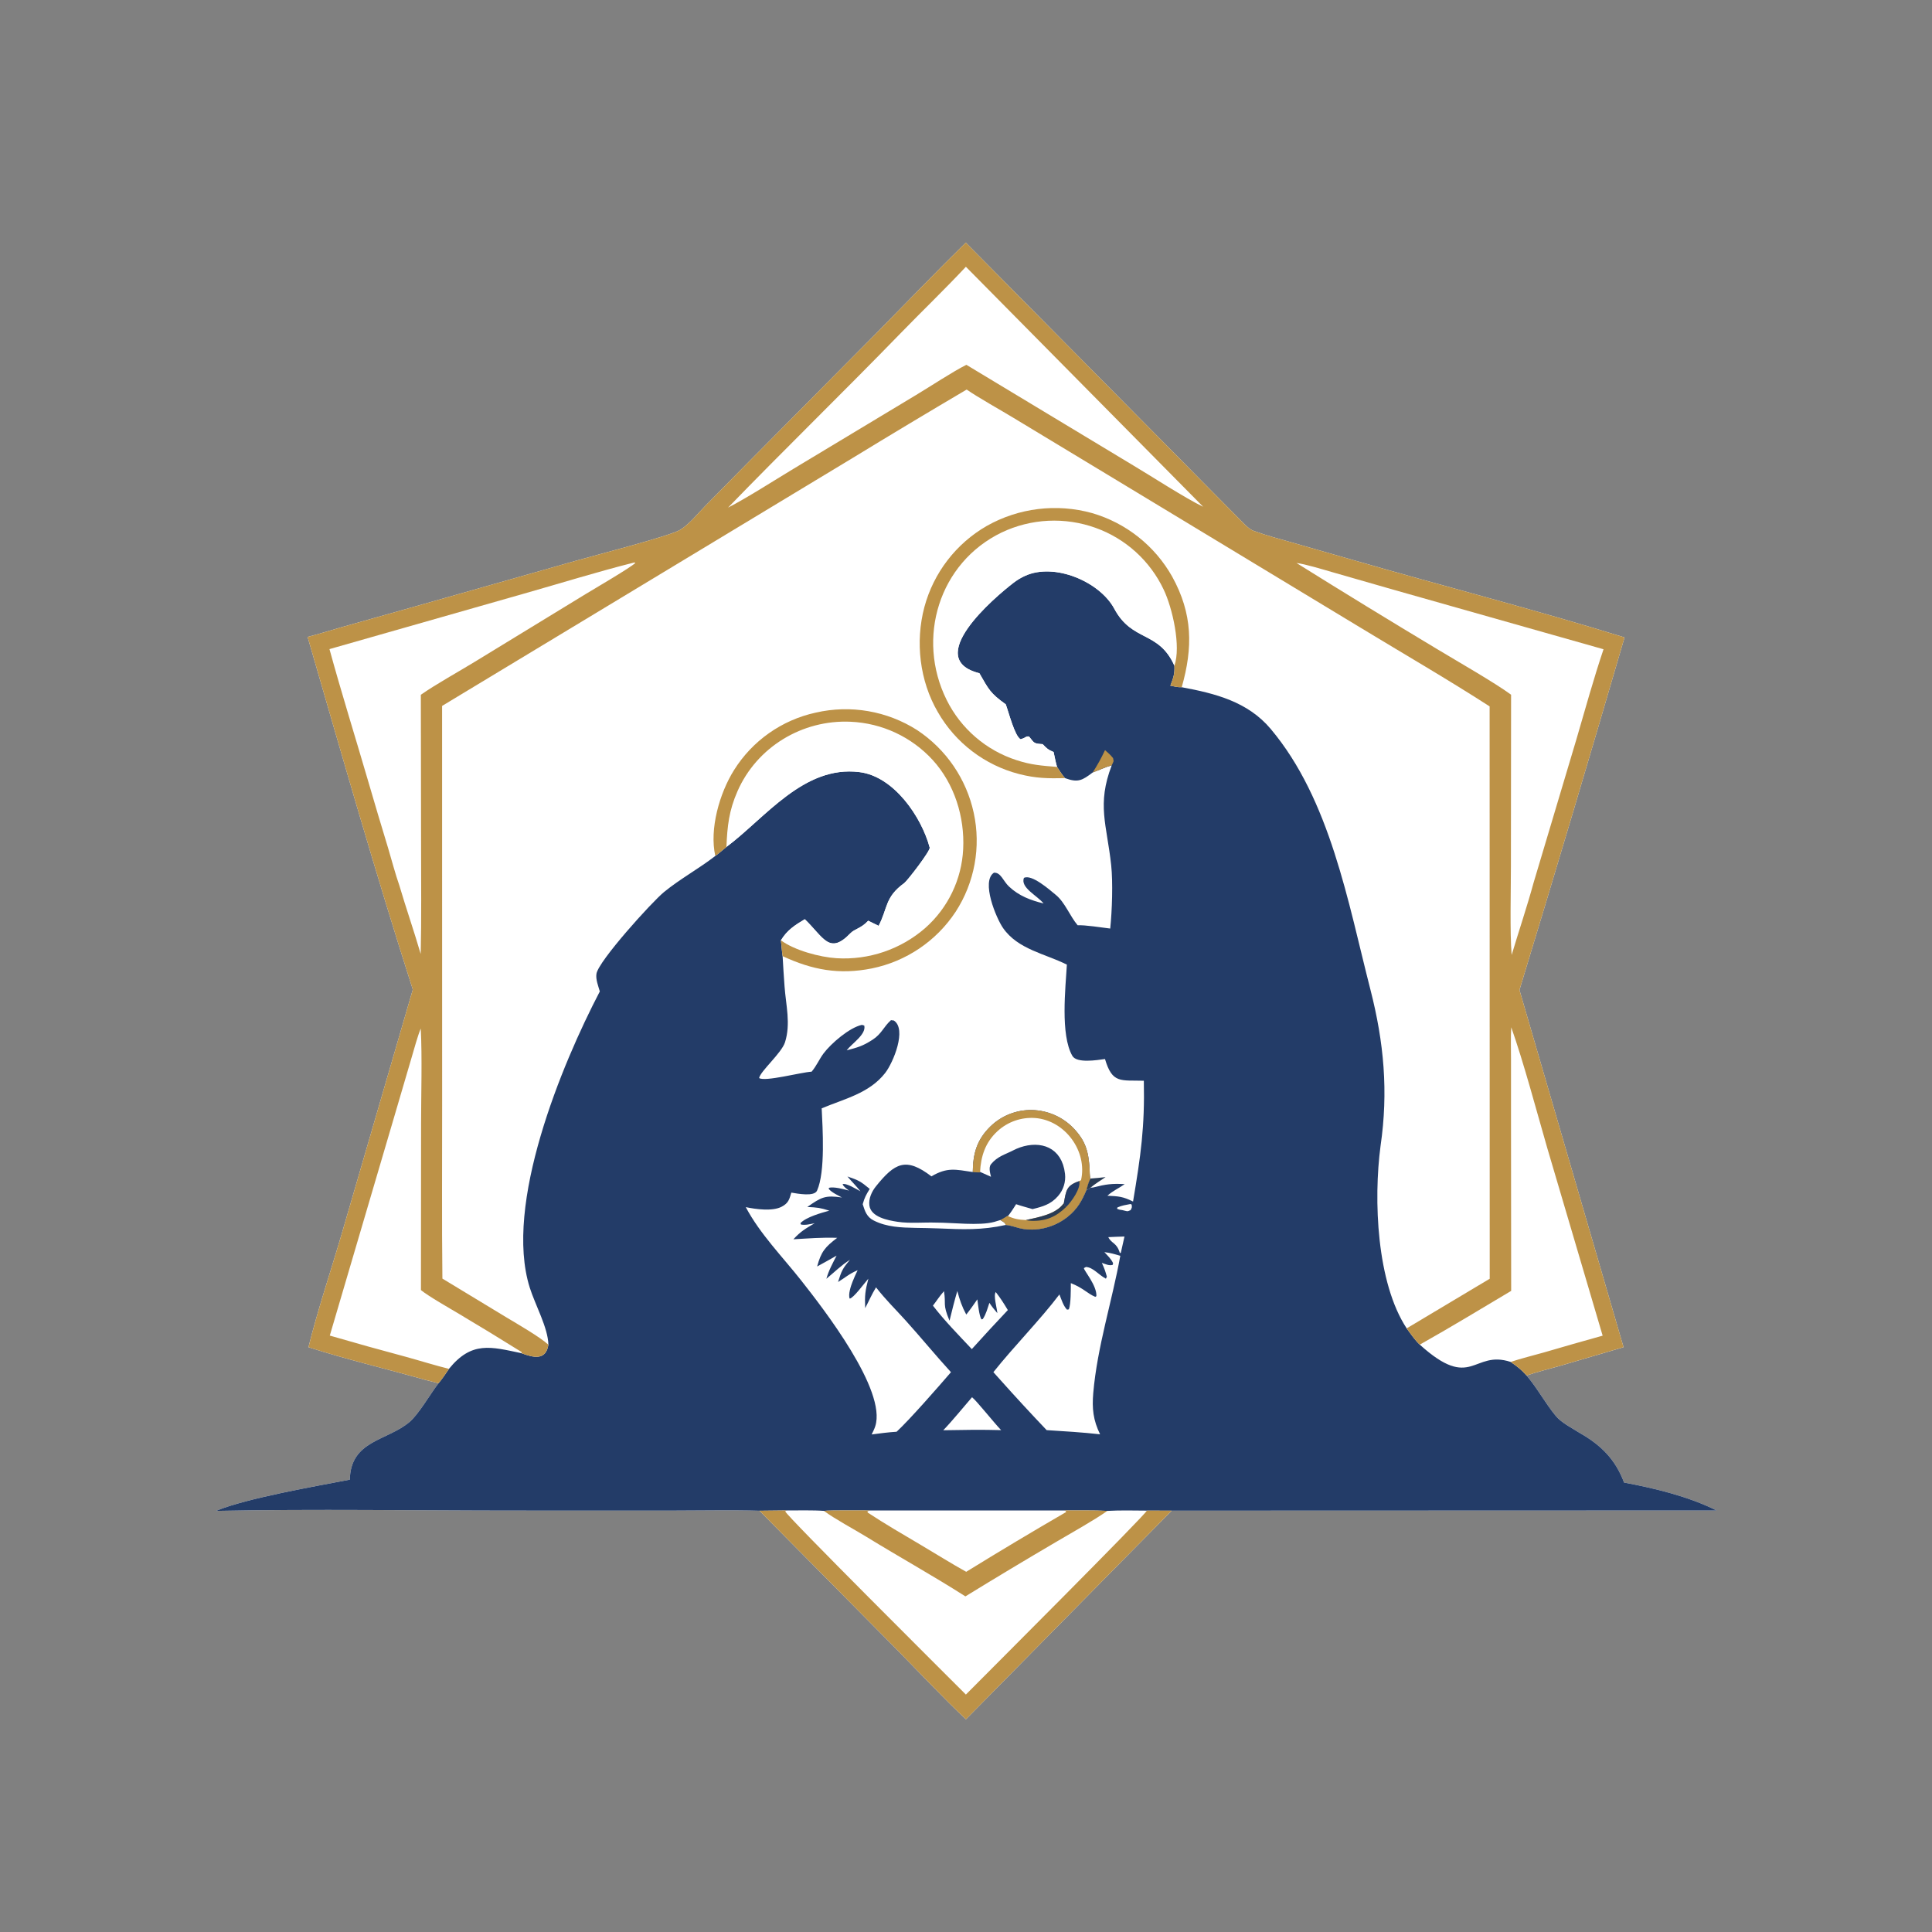
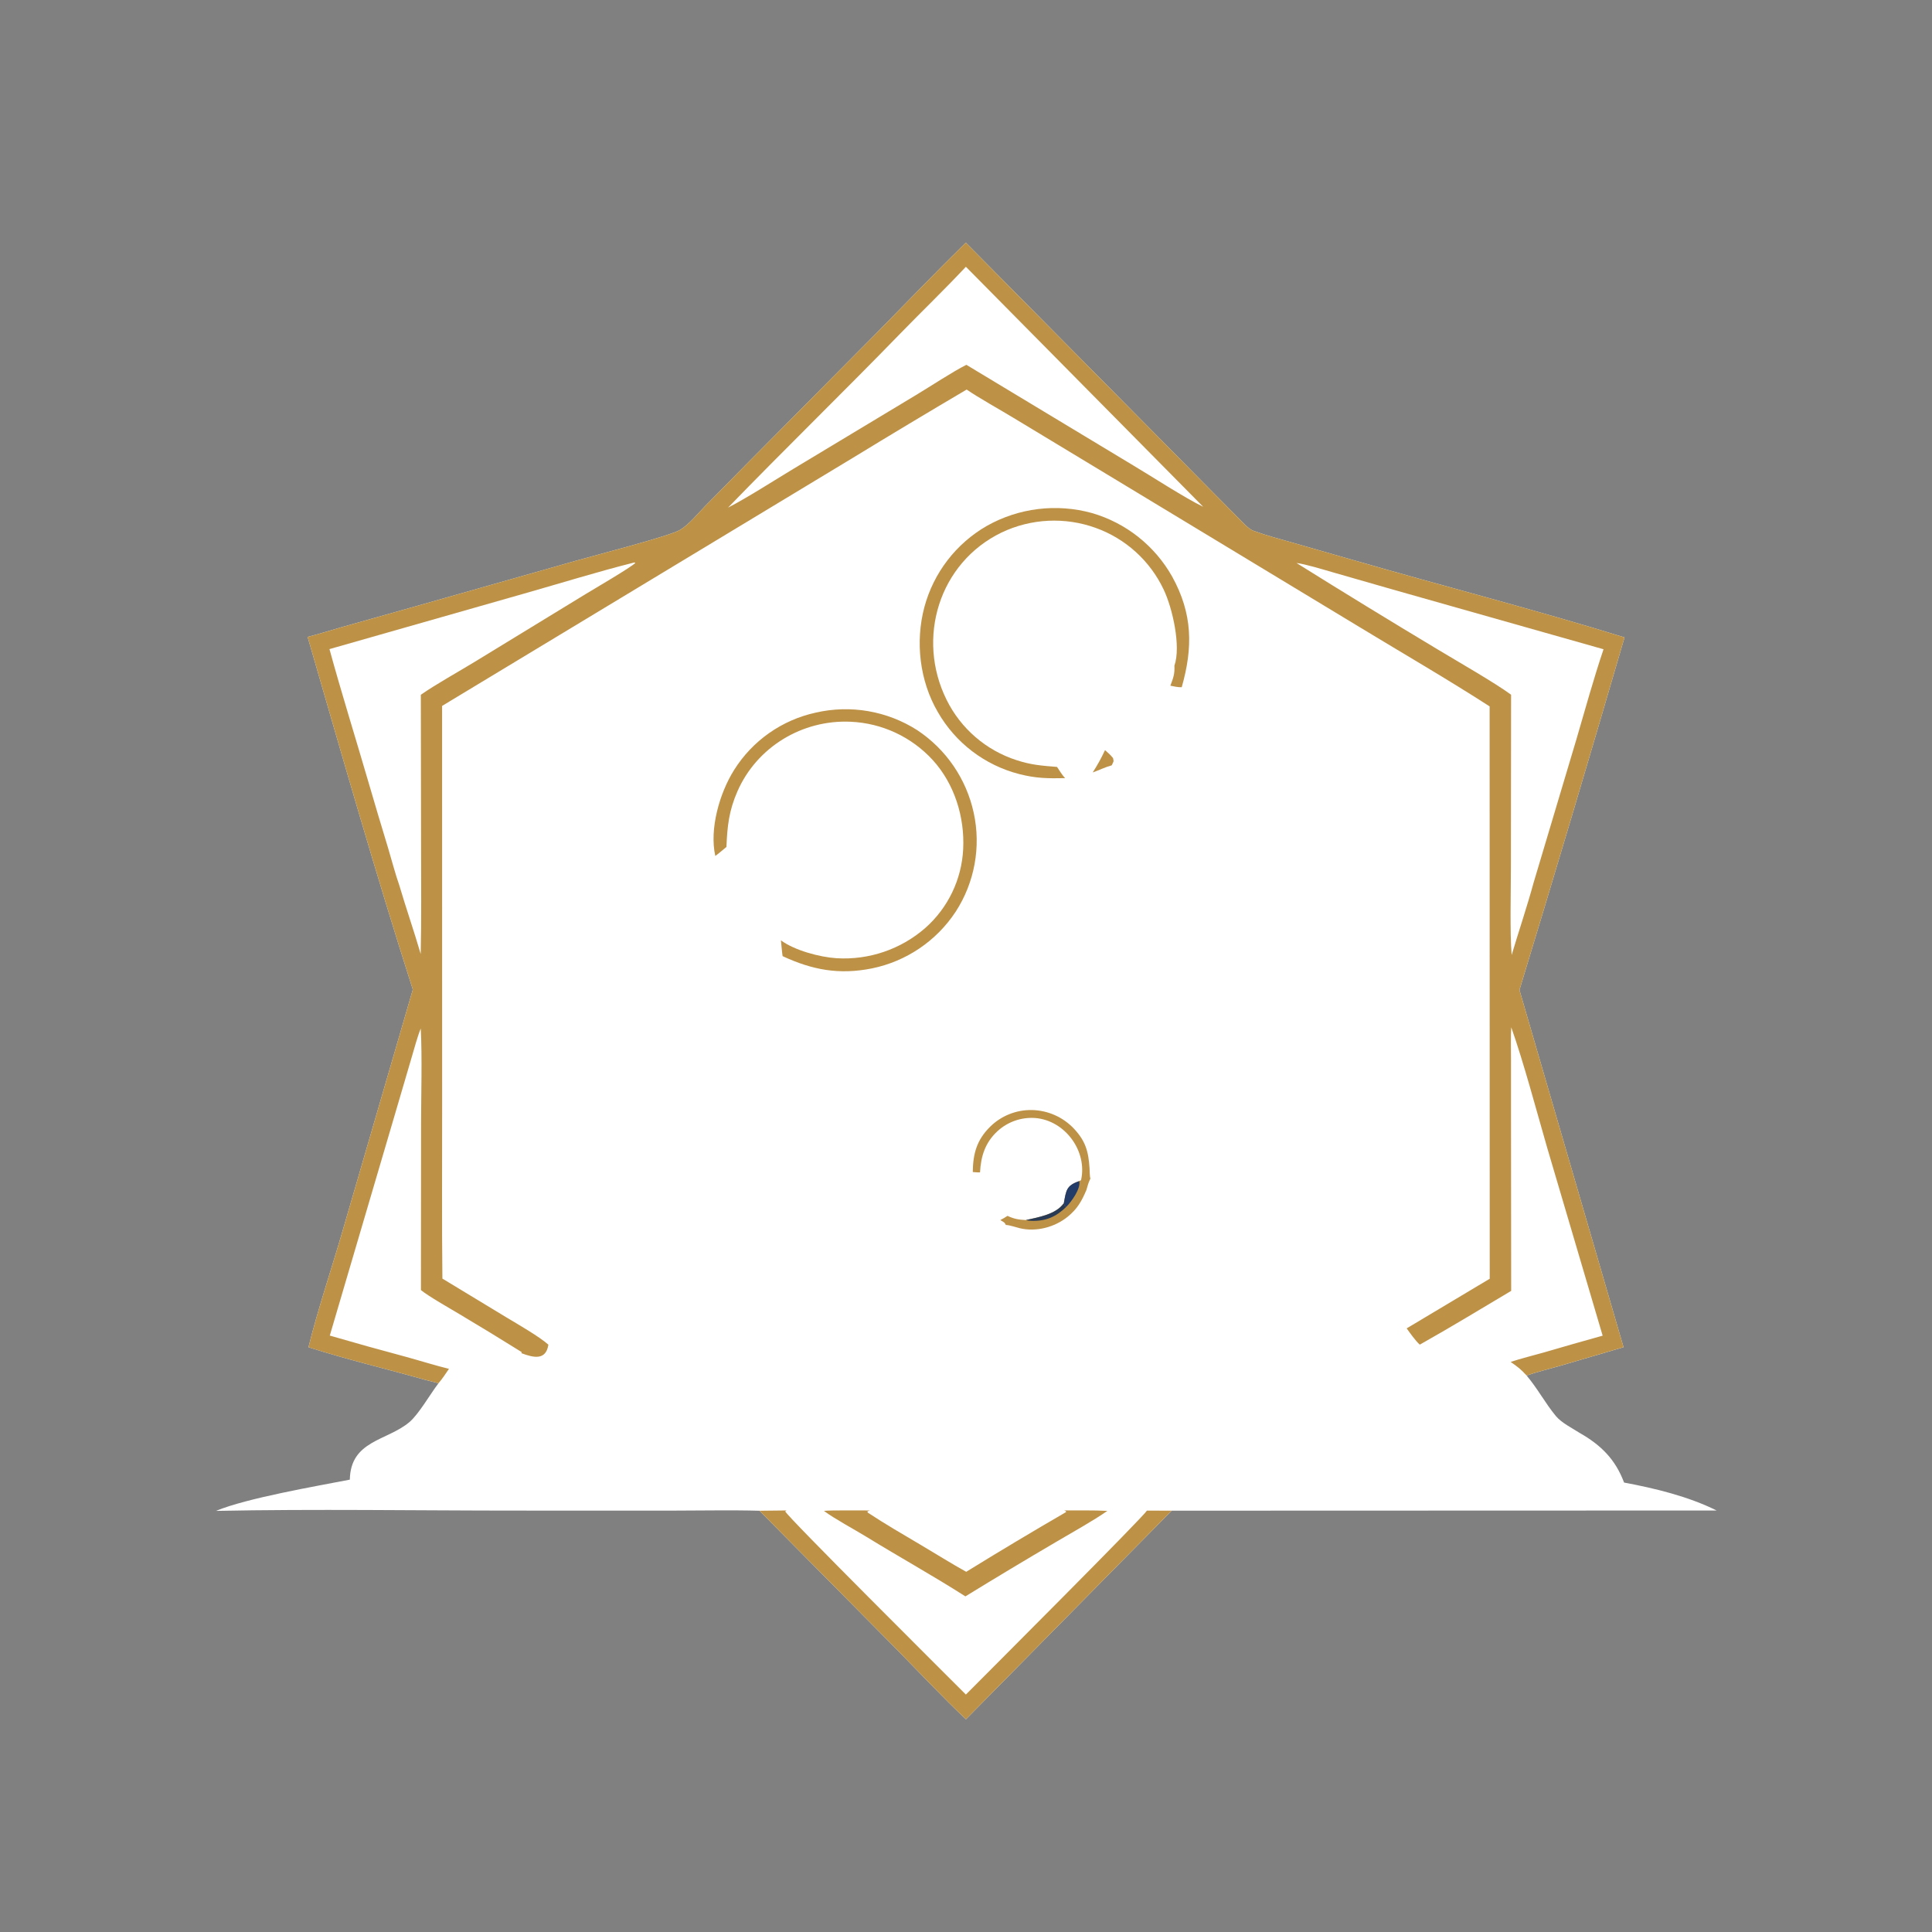
<svg xmlns="http://www.w3.org/2000/svg" version="1.1" style="display: block;" viewBox="0 0 2048 2048" width="1024" height="1024" preserveAspectRatio="none">
  <rect x="0" y="0" width="2048" height="2048" fill="#808080" stroke="none" />
  <path transform="translate(0,0)" fill="rgb(255,255,255)" d="M 1023.78 257.205 L 1226.89 462.347 C 1257.74 493.499 1288.65 524.911 1319.54 556.027 C 1322.23 558.502 1325.22 561.341 1328.68 562.623 C 1342.02 567.575 1355.95 571.181 1369.64 575.104 L 1433.9 593.531 C 1528.52 620.95 1628.7 646.657 1722.07 675.687 C 1685.71 800.495 1648.58 925.079 1610.69 1049.43 L 1721.03 1428.08 L 1654.27 1447.68 C 1642.87 1450.99 1629.07 1454.29 1618.23 1458.08 C 1630.2 1472.31 1637.77 1487.09 1649.28 1501.06 C 1655.19 1508.23 1666.93 1514.09 1674.53 1518.97 C 1697.1 1531.84 1712.34 1546.91 1721.59 1571.57 C 1754.39 1577.69 1789.69 1586.27 1819.72 1601.19 L 1242.02 1601.38 L 1023.94 1822.52 C 1000.44 1800.52 972.414 1770.64 949.474 1747.38 L 805.08 1601.45 C 776.47 1600.62 744.328 1601.29 715.541 1601.3 L 546.789 1601.29 C 442.457 1601.29 332.916 1599.49 228.974 1601.61 C 261.229 1588.12 335.041 1575.44 370.822 1568.49 C 371.671 1526.86 409.98 1527.53 433.794 1507.66 C 443.827 1499.29 455.888 1477.98 464.8 1466.35 C 460.112 1464.88 454.927 1463.89 450.145 1462.53 C 409.364 1450.96 367.322 1441.09 327.003 1428.11 C 336.102 1390.82 351.549 1344.57 362.6 1306.7 L 437.591 1048.96 C 398.529 927.121 361.755 798.106 326.068 675.124 C 337.135 672.443 350.117 668.201 361.363 665.051 L 440.325 642.778 L 610.766 594.336 C 629.305 589.02 710.88 568.018 721.172 561.575 C 730.982 555.435 739.644 544.364 747.829 536.055 L 793.643 489.601 L 930.13 352.023 C 960.785 320.925 992.748 287.629 1023.78 257.205 z" />
-   <path transform="translate(0,0)" fill="rgb(35,60,104)" d="M 1038.18 713.632 C 977.86 698.509 1053.45 633.813 1074.78 617.483 C 1078.44 614.712 1082.38 612.354 1086.55 610.45 C 1117.95 596.081 1165.89 616.714 1181.2 645.267 C 1200.29 680.884 1228.16 668.195 1244.92 705.658 C 1245.35 714.72 1243.71 718.597 1240.64 726.875 C 1244.64 727.637 1248.65 728.66 1252.68 728.486 C 1288.06 735.094 1322.56 743.666 1347 772.703 C 1410.14 847.731 1428.93 956.397 1452.68 1048.95 C 1467.08 1105.07 1471.81 1157.23 1463.45 1214.64 C 1455.85 1271.9 1459.27 1359.73 1491.13 1408.13 C 1494.9 1413.31 1500.33 1421.18 1505.03 1425.38 C 1560.42 1475.46 1561.24 1430.52 1601.35 1443.7 C 1608.64 1448.76 1612.22 1451.42 1618.23 1458.08 C 1630.2 1472.31 1637.77 1487.09 1649.28 1501.06 C 1655.19 1508.23 1666.93 1514.09 1674.53 1518.97 C 1697.1 1531.84 1712.34 1546.91 1721.59 1571.57 C 1754.39 1577.69 1789.69 1586.27 1819.72 1601.19 L 1242.02 1601.38 L 1023.94 1822.52 C 1000.44 1800.52 972.414 1770.64 949.474 1747.38 L 805.08 1601.45 C 776.47 1600.62 744.328 1601.29 715.541 1601.3 L 546.789 1601.29 C 442.457 1601.29 332.916 1599.49 228.974 1601.61 C 261.229 1588.12 335.041 1575.44 370.822 1568.49 C 371.671 1526.86 409.98 1527.53 433.794 1507.66 C 443.827 1499.29 455.888 1477.98 464.8 1466.35 C 468.968 1461.5 472.318 1456.31 475.927 1451.03 C 500.019 1421.4 520.206 1427.58 552.746 1434.44 C 565.452 1439.18 578.681 1442.49 581.318 1425.42 C 580.924 1407.46 567.236 1383.03 561.537 1364.87 C 533.889 1276.79 595.347 1128.45 635.83 1050.97 C 634.202 1045.21 631.331 1038.26 632.261 1032.23 C 634.327 1018.82 690.949 956.177 703.93 945.557 C 720.921 931.658 740.752 920.894 758.245 907.353 C 761.12 905.37 767.133 900.196 770.067 897.803 C 811.415 866.844 851.961 811.153 910.903 818.443 C 947.654 822.821 976.955 866.212 985.53 898.5 C 986.406 901.798 961.795 933.75 958.543 936.108 C 937.921 951.065 941.269 962.278 931.401 981.432 L 920.33 976.009 C 912.76 984.257 906.011 984.579 901.465 989.303 C 879.13 1012.51 873.224 993.857 853.122 974.409 C 842.447 980.814 834.439 985.9 827.809 996.779 C 828.173 999.946 829.116 1011.33 829.607 1013.56 C 830.173 1024.25 830.854 1034.56 831.646 1045.51 C 833.105 1065.65 838.376 1085.16 832.132 1104.88 C 828.525 1116.27 805.813 1135.72 804.713 1142.78 C 810.92 1146.94 848.932 1136.68 860.363 1136.02 C 865.644 1129.74 868.501 1122.73 872.836 1116.9 C 880.893 1106.06 900.575 1089.18 913.681 1086.41 L 916.148 1087.11 C 918.485 1096.5 903.045 1106.04 897.518 1113.39 C 909.138 1110.32 914.47 1108.98 925.145 1102.03 C 934.725 1095.8 936.731 1088.24 944.491 1081.42 C 945.503 1081.55 946.514 1081.67 947.526 1081.8 C 961.465 1090.91 947.022 1126.22 938.315 1137.4 C 921.518 1158.99 895.033 1164.77 871.022 1174.89 C 871.996 1195.64 875.084 1242.1 866.104 1262.12 C 863.135 1268.74 845.511 1265.32 838.84 1264.22 C 836.709 1271.42 835.841 1275.33 828.65 1279.14 C 818.92 1284.3 801.078 1281.83 790.543 1279.61 C 805.651 1308.08 829.419 1332.15 849.31 1357.37 C 872.953 1387.36 940.144 1473.77 927.808 1511.89 C 926.838 1514.89 925.386 1517.76 924.001 1520.58 C 933.04 1519.39 941.312 1518.28 950.439 1517.71 C 964.245 1504.96 994.656 1470.15 1008.07 1454.58 C 991.776 1436.76 976.321 1417.85 960.145 1399.91 C 948.921 1387.47 939.083 1378.05 928.618 1364.63 C 923.764 1372.66 921.319 1378.7 917.115 1386.7 C 916.583 1372.86 917.086 1368.86 920.493 1355.47 C 916.114 1360.36 904.933 1375.9 900.72 1376.6 C 898.883 1372.37 901.976 1363.11 903.648 1358.87 C 905.323 1354.66 907.152 1350.52 909.133 1346.46 C 899.748 1350.56 896.605 1353.92 888.353 1358.98 C 892.164 1347.09 892.9 1345.03 901.011 1335.42 C 891.369 1341.53 884.669 1348.44 875.999 1355.54 C 878.458 1346.7 882.663 1339.18 886.81 1331.02 C 880.003 1334.85 873.064 1338.86 866.189 1342.53 C 870.426 1326.92 874.469 1321.99 887.488 1312.15 C 871 1311.58 857.455 1312.78 841.033 1313.69 C 848.816 1305.24 853.609 1302.58 863.589 1296.68 C 858.499 1297.64 854.056 1298.94 849.035 1298.05 L 848.463 1296.65 C 854.353 1290.14 870.974 1285.61 879.114 1283.34 C 869.222 1280.26 866.613 1279.97 855.768 1279.45 C 870.742 1268.89 874.858 1266.83 892.513 1269.39 C 887.8 1266.84 882.177 1264.33 878.647 1260.51 L 878.597 1259.21 C 883.594 1257.59 894.878 1260.65 899.988 1262.1 C 897.231 1259.94 894.621 1258.41 893.162 1255.32 C 896.792 1253.65 908.216 1260.78 912.115 1262.86 C 907.119 1256.51 902.823 1252.57 898.309 1247.1 C 910.187 1251.14 912.251 1252.28 921.932 1260.29 C 918.173 1266.48 916.498 1269.25 914.501 1276.52 C 916.888 1283.99 918.761 1290.11 926.339 1293.87 C 940.091 1300.79 955.231 1301.3 970.288 1301.6 C 978.304 1301.76 986.629 1301.81 994.627 1302.16 C 1020.47 1303.27 1040.64 1304.15 1066.18 1298.5 C 1070.3 1298.63 1076.65 1300.9 1080.83 1301.91 C 1098.31 1306.16 1117.94 1301 1131.81 1289.78 C 1142.06 1281.5 1146.64 1273.15 1151.63 1261.48 C 1154.11 1260.57 1154.38 1260.74 1156.13 1258.85 C 1158.01 1258.91 1157.74 1259.05 1159.31 1258.65 C 1172.3 1255.33 1178.89 1254.44 1192.22 1255.23 C 1185.7 1259.85 1180.14 1261.94 1173.87 1267.52 C 1185.8 1268.12 1190.17 1268.28 1201.08 1273.69 C 1209.27 1224.8 1213.57 1195.07 1212.51 1145.63 C 1187.81 1144.94 1179.12 1148.88 1171.34 1122.61 C 1162.57 1123.83 1141.35 1127.29 1136.74 1119.26 C 1123.88 1096.88 1129.51 1047.23 1130.93 1022.55 C 1107.81 1010.93 1079.06 1006.42 1063.31 983.782 C 1055.96 973.223 1039.77 934.347 1053.58 925.12 C 1060.94 924.586 1063.37 933.933 1069.54 939.731 C 1080.26 949.817 1092.54 954.327 1106.25 957.708 C 1099.33 949.171 1081.51 941.03 1085.38 930.62 C 1093.66 926.293 1112.86 943.445 1119.22 948.634 C 1128.92 956.554 1134.06 970.998 1142.36 980.825 C 1149.86 980.359 1168.22 983.26 1176.88 984.299 C 1178.87 965.642 1179.84 935.076 1177.89 917.047 C 1173.27 874.178 1162.5 852.947 1178.48 811.282 C 1171.81 813.07 1164.98 816.469 1158.34 818.826 C 1147.19 827.277 1142.78 829.912 1129.03 824.867 C 1125.95 821.571 1123.06 816.801 1120.52 812.97 C 1119.18 808.676 1117.87 801.747 1116.86 797.181 C 1110.79 794.615 1109.7 793.409 1105.26 788.83 C 1104.44 788.778 1103.62 788.718 1102.8 788.649 C 1095.24 788.015 1095.95 786.823 1090.91 780.841 C 1087.86 779.91 1087.13 782.256 1081.86 783.624 C 1075.7 780.463 1069.27 755.019 1066.14 746.622 C 1049.53 734.702 1048.15 730.927 1038.18 713.632 z M 1198.38 1276.3 L 1199.63 1276.95 C 1199.99 1280.15 1199.98 1279.92 1198.48 1282.79 C 1194.31 1284.67 1195.31 1283.96 1189.76 1282.78 C 1186.97 1282.37 1186.69 1282.44 1184.13 1281.35 L 1184.48 1279.96 C 1189.42 1277.78 1193.12 1277.32 1198.38 1276.3 z M 1174.82 1311.43 C 1180.24 1311.06 1186.5 1310.98 1192 1310.78 L 1188.2 1327.67 L 1187.93 1328.14 L 1187.1 1328.24 C 1183.67 1316.91 1178.58 1318.75 1174.82 1311.43 z M 1030.4 1481.1 C 1035.6 1485.27 1053.82 1508.37 1061.25 1516 C 1051.44 1515.73 1041.63 1515.63 1031.81 1515.67 L 999.907 1516.11 C 1009.28 1506.42 1021.43 1491.47 1030.4 1481.1 z M 1000.64 1368.72 C 1003.07 1382.91 998.847 1381.86 1006.54 1399.99 C 1009.17 1389.24 1011.67 1379.14 1014.79 1368.5 C 1017.31 1377.94 1019.66 1384.96 1024.28 1393.5 C 1028.64 1388.03 1032.05 1383.13 1036.02 1377.37 C 1036.79 1382.82 1037.85 1394.25 1040.33 1398.6 L 1041.79 1398.27 C 1045.21 1393.22 1046.83 1386.94 1048.79 1381.07 C 1051.76 1385.54 1053.83 1387.99 1057.25 1391.99 C 1056.73 1386.26 1052.87 1373.42 1055.53 1369.62 C 1060.88 1376.49 1063.81 1381.23 1068.35 1388.74 C 1055.46 1402.37 1042.73 1416.16 1030.17 1430.1 C 1015.96 1414.99 1001.63 1400.45 988.94 1384.03 C 993.37 1378.33 995.475 1374.58 1000.64 1368.72 z M 1170.67 1327.31 C 1177.38 1328.15 1181.08 1329.31 1187.56 1331.2 C 1178.9 1379.29 1163.11 1427.61 1158.9 1476.66 C 1157.48 1493.17 1158.81 1505.41 1166.13 1520.42 C 1147.22 1518.31 1128.47 1517.19 1109.5 1515.99 C 1092.8 1498.46 1076.38 1480.65 1060.25 1462.59 L 1053.03 1454.55 C 1074.43 1427.62 1103.11 1398.57 1123.02 1372.17 C 1125.27 1377.77 1127.1 1384.1 1131.07 1388.29 L 1133.03 1387.97 C 1135.26 1382.3 1135.08 1366.54 1135.12 1360.17 C 1148.26 1365.27 1152.81 1371.34 1161.06 1374.71 L 1162.22 1373.96 C 1162.83 1362.72 1149.12 1347.09 1148.96 1344.26 L 1151.14 1343.04 C 1158.91 1343.5 1164.32 1351.25 1172.29 1355.45 L 1173.33 1353.32 C 1171.53 1347.02 1170.79 1344.77 1168 1338.7 C 1171.87 1340 1175.97 1342.05 1179.58 1340.75 L 1179.89 1338.97 C 1177.79 1334.38 1174.16 1331.07 1170.67 1327.31 z M 873.409 1601.61 C 878.92 1600.77 915.059 1601.18 922.227 1601.14 L 1127.82 1601.13 C 1142.12 1601.2 1159.82 1600.8 1173.84 1601.61 C 1187.26 1600.84 1202.14 1601.22 1215.71 1601.31 L 1242.02 1601.38 L 1023.94 1822.52 C 1000.44 1800.52 972.414 1770.64 949.474 1747.38 L 805.08 1601.45 C 814.625 1601.42 824.17 1601.31 833.713 1601.13 C 844.628 1601.15 862.865 1600.71 873.409 1601.61 z" fill-rule="evenodd" />
  <path transform="translate(0,0)" fill="rgb(189,146,71)" d="M 805.08 1601.45 C 814.625 1601.42 824.17 1601.31 833.713 1601.13 L 832.379 1602.11 C 833.778 1607.03 1003.94 1776.32 1023.87 1796.3 C 1044 1775.98 1214.44 1605.66 1215.71 1601.31 L 1242.02 1601.38 L 1023.94 1822.52 C 1000.44 1800.52 972.414 1770.64 949.474 1747.38 L 805.08 1601.45 z" />
  <path transform="translate(0,0)" fill="rgb(189,146,71)" d="M 873.409 1601.61 C 878.92 1600.77 915.059 1601.18 922.227 1601.14 L 919.552 1602.07 L 919.811 1603.38 C 937.895 1615.31 957.433 1626.68 976.156 1637.72 C 991.811 1646.94 1008.43 1657.44 1024.23 1666.18 C 1059.26 1644.57 1094.59 1623.44 1130.19 1602.79 C 1129.36 1601.21 1130.02 1601.92 1127.82 1601.13 C 1142.12 1601.2 1159.82 1600.8 1173.84 1601.61 C 1159.3 1611.86 1135.34 1625.13 1119.55 1634.49 C 1087.29 1653.41 1055.23 1672.66 1023.37 1692.23 C 989.242 1670.42 953.168 1650.46 918.655 1629.22 C 906.038 1621.46 884.488 1609.93 873.409 1601.61 z" />
  <path transform="translate(0,0)" fill="rgb(189,146,71)" d="M 1171.36 795.161 C 1174.75 798.158 1177.04 800.009 1179.88 803.625 C 1180.79 807.97 1180.62 806.447 1178.48 811.282 C 1171.81 813.07 1164.98 816.469 1158.34 818.826 C 1163.84 810.051 1166.98 804.515 1171.36 795.161 z" />
  <path transform="translate(0,0)" fill="rgb(189,146,71)" d="M 1023.78 257.205 L 1226.89 462.347 C 1257.74 493.499 1288.65 524.911 1319.54 556.027 C 1322.23 558.502 1325.22 561.341 1328.68 562.623 C 1342.02 567.575 1355.95 571.181 1369.64 575.104 L 1433.9 593.531 C 1528.52 620.95 1628.7 646.657 1722.07 675.687 C 1685.71 800.495 1648.58 925.079 1610.69 1049.43 L 1721.03 1428.08 L 1654.27 1447.68 C 1642.87 1450.99 1629.07 1454.29 1618.23 1458.08 C 1612.22 1451.42 1608.64 1448.76 1601.35 1443.7 C 1561.24 1430.52 1560.42 1475.46 1505.03 1425.38 C 1500.33 1421.18 1494.9 1413.31 1491.13 1408.13 L 1579.16 1355.52 L 1579.06 748.809 C 1535.13 720.441 1486.76 692.43 1441.82 665.13 L 1184.74 509.652 L 1074.46 443.029 C 1060.35 434.452 1037.61 421.849 1024.7 412.952 C 984.072 436.895 943.637 461.16 903.397 485.746 L 468.641 748.304 L 468.692 1171.75 C 468.784 1232.79 468.244 1294.38 468.961 1355.37 L 536.523 1396.29 C 548.432 1403.48 571.738 1416.81 581.318 1425.42 C 578.681 1442.49 565.452 1439.18 552.746 1434.44 C 520.206 1427.58 500.019 1421.4 475.927 1451.03 C 472.318 1456.31 468.968 1461.5 464.8 1466.35 C 460.112 1464.88 454.927 1463.89 450.145 1462.53 C 409.364 1450.96 367.322 1441.09 327.003 1428.11 C 336.102 1390.82 351.549 1344.57 362.6 1306.7 L 437.591 1048.96 C 398.529 927.121 361.755 798.106 326.068 675.124 C 337.135 672.443 350.117 668.201 361.363 665.051 L 440.325 642.778 L 610.766 594.336 C 629.305 589.02 710.88 568.018 721.172 561.575 C 730.982 555.435 739.644 544.364 747.829 536.055 L 793.643 489.601 L 930.13 352.023 C 960.785 320.925 992.748 287.629 1023.78 257.205 z M 1374.35 596.802 C 1383.53 597.866 1402.9 603.812 1412.17 606.477 L 1476.82 625.043 L 1699.8 688.241 C 1689.41 719.04 1680.09 752.839 1670.94 784.085 L 1625.65 935.777 C 1618.98 960.284 1609.82 987.553 1602.42 1012.31 C 1600.42 988.758 1601.65 942.897 1601.63 917.805 L 1601.81 736.419 C 1584.43 723.598 1543.57 700.263 1524.38 688.649 C 1474.1 658.484 1424.08 627.867 1374.35 596.802 z M 672.491 596.226 L 673.47 596.757 C 668.729 601.526 629.868 624.227 621.613 629.24 L 503.245 701.554 C 486.502 711.802 461.387 725.715 446.099 736.506 L 446.351 897.807 C 446.36 935.005 446.829 974.154 445.961 1011.27 C 438.919 987.087 430.421 962.681 423.198 938.204 C 419.274 927.207 414.928 910.753 411.484 899.243 C 404.205 875.359 397.074 851.43 390.094 827.456 C 376.638 781.279 361.939 734.413 349.253 688.085 L 555.969 629.122 C 594.007 618.331 634.385 605.778 672.491 596.226 z M 1023.88 282.788 L 1275.42 537.213 C 1256.25 528.025 1220.34 504.666 1201.05 493.219 L 1024.41 386.717 C 1010.22 393.76 985.387 410.159 970.906 418.819 L 840.923 497.066 C 820.714 509.237 792.082 527.667 771.757 538.102 C 831.779 476.159 894.279 415.408 954.427 353.495 C 977.389 329.859 1001.37 306.834 1023.88 282.788 z M 349.597 1415.77 L 417.225 1186.07 L 436.288 1121.16 C 438.802 1112.71 442.733 1098.03 446.024 1090.28 C 447.601 1121.1 446.377 1159.86 446.353 1191.5 L 446.222 1367.56 C 454.172 1374.07 476.616 1386.82 486.487 1392.71 C 508.814 1406 530.996 1419.53 553.031 1433.3 L 552.746 1434.44 C 520.206 1427.58 500.019 1421.4 475.927 1451.03 C 461.723 1447.57 445.129 1442.36 430.628 1438.38 C 403.536 1431.14 376.524 1423.6 349.597 1415.77 z M 1601.99 1088.97 C 1615.14 1126.06 1629.03 1178.46 1640.18 1217.03 L 1698.87 1415.86 C 1678.08 1421.64 1657.34 1427.57 1636.64 1433.64 C 1626.36 1436.57 1611.11 1440.36 1601.35 1443.7 C 1561.24 1430.52 1560.42 1475.46 1505.03 1425.38 C 1537.34 1407.24 1570.03 1387.35 1601.9 1368.39 L 1601.73 1185.17 L 1601.73 1122.88 C 1601.73 1112.74 1601.32 1098.69 1601.99 1088.97 z" fill-rule="evenodd" />
-   <path transform="translate(0,0)" fill="rgb(255,255,255)" d="M 770.067 897.803 C 770.932 875.651 772.755 859.288 781.749 838.782 C 802.365 791.773 850.525 762.739 901.717 765.083 C 934.928 766.533 966.205 781.105 988.679 805.599 C 1011.73 830.856 1022.71 866.062 1021.01 899.98 C 1019.46 932.201 1004.94 962.424 980.754 983.771 C 954.841 1006.35 921.093 1017.83 886.789 1015.75 C 868.943 1014.63 842.182 1007.42 827.809 996.779 C 834.439 985.9 842.447 980.814 853.122 974.409 C 873.224 993.857 879.13 1012.51 901.465 989.303 C 906.011 984.579 912.76 984.257 920.33 976.009 L 931.401 981.432 C 941.269 962.278 937.921 951.065 958.543 936.108 C 961.795 933.75 986.406 901.798 985.53 898.5 C 976.955 866.212 947.654 822.821 910.903 818.443 C 851.961 811.153 811.415 866.844 770.067 897.803 z" />
  <path transform="translate(0,0)" fill="rgb(255,255,255)" d="M 1120.52 812.97 C 1104.42 811.654 1093.12 810.91 1077.53 805.78 C 1045.23 795.352 1018.51 772.307 1003.45 741.883 C 971.03 676.601 995.353 596.63 1061.67 564.504 C 1092.99 549.579 1128.98 547.824 1161.59 559.632 C 1193.28 571.045 1219.16 594.551 1233.55 625.002 C 1242.98 644.761 1252.07 685.342 1244.92 705.658 C 1228.16 668.195 1200.29 680.884 1181.2 645.267 C 1165.89 616.714 1117.95 596.081 1086.55 610.45 C 1082.38 612.354 1078.44 614.712 1074.78 617.483 C 1053.45 633.813 977.86 698.509 1038.18 713.632 C 1048.15 730.927 1049.53 734.702 1066.14 746.622 C 1069.27 755.019 1075.7 780.463 1081.86 783.624 C 1087.13 782.256 1087.86 779.91 1090.91 780.841 C 1095.95 786.823 1095.24 788.015 1102.8 788.649 C 1103.62 788.718 1104.44 788.778 1105.26 788.83 C 1109.7 793.409 1110.79 794.615 1116.86 797.181 C 1117.87 801.747 1119.18 808.676 1120.52 812.97 z" />
-   <path transform="translate(0,0)" fill="rgb(35,60,104)" d="M 1031.18 1242.41 C 1031.42 1222.94 1035.35 1208.38 1049.74 1194.21 C 1061.51 1182.69 1077.41 1176.37 1093.88 1176.68 C 1110.62 1177.01 1126.54 1184 1138.11 1196.1 C 1150.75 1209.39 1153.85 1220.63 1154.98 1238.54 C 1155.16 1241.28 1155.05 1247.1 1155.91 1249.29 C 1153.67 1253.9 1152.99 1256.64 1151.63 1261.48 C 1146.64 1273.15 1142.06 1281.5 1131.81 1289.78 C 1117.94 1301 1098.31 1306.16 1080.83 1301.91 C 1076.65 1300.9 1070.3 1298.63 1066.18 1298.5 C 1064.94 1295.45 1063.74 1295.54 1060.38 1293.31 C 1058.25 1294.02 1056.09 1294.68 1053.92 1295.28 C 1037.93 1299.61 1009.63 1295.94 992.135 1296.01 C 979.084 1295.58 964.395 1297.11 951.524 1295.16 C 941.218 1293.6 923.135 1290.2 921.575 1277.74 C 920.657 1270.64 924.063 1263.15 928.432 1257.69 C 948.522 1232.6 960.328 1226.33 987.341 1246.98 C 1004.16 1237.11 1012.81 1239.68 1031.18 1242.41 z M 1031.693 1241.948 L 1032.192 1241.987 L 1032.195 1241.987 L 1033.159 1242.066 L 1034.116 1242.144 L 1035.066 1242.212 L 1036.012 1242.266 L 1036.958 1242.300 L 1037.905 1242.306 L 1038.866 1242.280 L 1038.911 1242.281 L 1038.956 1242.286 L 1039.000 1242.295 L 1039.043 1242.307 L 1039.084 1242.324 L 1050.507 1247.434 L 1050.399 1247.000 L 1049.974 1245.308 L 1049.971 1245.295 L 1049.557 1243.429 L 1049.552 1243.403 L 1049.227 1241.451 L 1049.222 1241.409 L 1049.063 1239.459 L 1049.062 1239.395 L 1049.149 1237.533 L 1049.153 1237.485 L 1049.162 1237.438 L 1049.572 1235.753 L 1049.586 1235.708 L 1049.603 1235.665 L 1049.624 1235.623 L 1050.436 1234.202 L 1050.467 1234.155 L 1050.503 1234.111 L 1053.133 1231.262 L 1053.174 1231.221 L 1055.892 1228.887 L 1055.934 1228.854 L 1058.732 1226.926 L 1058.769 1226.903 L 1061.641 1225.273 L 1061.668 1225.259 L 1064.606 1223.819 L 1064.620 1223.812 L 1067.617 1222.455 L 1070.661 1221.075 L 1073.750 1219.561 L 1073.756 1219.558 L 1077.585 1217.742 L 1077.619 1217.727 L 1081.520 1216.221 L 1081.557 1216.209 L 1085.498 1215.025 L 1085.537 1215.015 L 1089.487 1214.167 L 1089.529 1214.159 L 1093.458 1213.657 L 1093.502 1213.653 L 1097.378 1213.508 L 1097.427 1213.508 L 1101.218 1213.733 L 1101.270 1213.738 L 1104.947 1214.344 L 1105.002 1214.356 L 1108.532 1215.354 L 1108.589 1215.374 L 1111.942 1216.776 L 1112.000 1216.805 L 1115.145 1218.623 L 1115.200 1218.661 L 1118.105 1220.907 L 1118.157 1220.952 L 1120.791 1223.638 L 1120.836 1223.690 L 1123.169 1226.827 L 1123.204 1226.883 L 1125.205 1230.483 L 1125.231 1230.539 L 1126.868 1234.614 L 1126.886 1234.669 L 1128.127 1239.230 L 1128.139 1239.282 L 1128.954 1244.340 L 1128.959 1244.391 L 1129.143 1247.526 L 1129.143 1247.578 L 1129.001 1250.689 L 1128.996 1250.740 L 1128.536 1253.803 L 1128.525 1253.854 L 1127.754 1256.846 L 1127.739 1256.895 L 1126.664 1259.792 L 1126.643 1259.839 L 1125.272 1262.617 L 1125.246 1262.663 L 1123.586 1265.298 L 1123.556 1265.341 L 1121.613 1267.809 L 1121.580 1267.847 L 1118.688 1270.845 L 1118.646 1270.884 L 1115.654 1273.354 L 1115.608 1273.388 L 1112.502 1275.411 L 1112.457 1275.437 L 1109.223 1277.091 L 1109.183 1277.110 L 1105.808 1278.476 L 1105.776 1278.488 L 1102.248 1279.646 L 1102.226 1279.652 L 1098.531 1280.681 L 1098.519 1280.684 L 1094.643 1281.665 L 1094.591 1281.675 L 1094.538 1281.680 L 1094.485 1281.679 L 1094.432 1281.672 L 1094.381 1281.660 L 1092.268 1281.047 L 1090.060 1280.417 L 1087.792 1279.770 L 1087.791 1279.770 L 1085.498 1279.109 L 1085.495 1279.108 L 1083.212 1278.436 L 1083.207 1278.435 L 1080.969 1277.753 L 1080.962 1277.751 L 1078.803 1277.062 L 1078.794 1277.059 L 1077.120 1276.489 L 1076.247 1277.850 L 1075.184 1279.512 L 1075.183 1279.514 L 1074.125 1281.152 L 1074.122 1281.156 L 1073.056 1282.774 L 1073.052 1282.780 L 1071.963 1284.382 L 1071.958 1284.390 L 1070.831 1285.982 L 1070.824 1285.991 L 1069.646 1287.576 L 1069.638 1287.587 L 1068.393 1289.169 L 1068.356 1289.212 L 1068.313 1289.250 L 1068.267 1289.283 L 1067.301 1289.894 L 1066.365 1290.486 L 1066.363 1290.487 L 1065.444 1291.060 L 1065.440 1291.063 L 1064.525 1291.621 L 1064.519 1291.625 L 1063.595 1292.169 L 1063.586 1292.173 L 1062.640 1292.706 L 1062.630 1292.711 L 1061.647 1293.235 L 1061.636 1293.241 L 1061.394 1293.362 L 1061.805 1293.622 L 1062.784 1294.203 L 1063.620 1294.698 L 1063.641 1294.711 L 1064.351 1295.180 L 1064.395 1295.213 L 1065.006 1295.721 L 1065.034 1295.747 L 1065.061 1295.775 L 1065.598 1296.386 L 1065.624 1296.417 L 1065.646 1296.449 L 1066.136 1297.226 L 1066.166 1297.282 L 1066.512 1298.027 L 1067.864 1298.144 L 1067.904 1298.149 L 1069.702 1298.453 L 1069.728 1298.458 L 1071.632 1298.882 L 1071.649 1298.886 L 1073.607 1299.391 L 1073.617 1299.393 L 1075.578 1299.940 L 1075.582 1299.941 L 1077.493 1300.488 L 1079.300 1300.996 L 1080.942 1301.423 L 1084.977 1302.231 L 1089.062 1302.717 L 1093.180 1302.890 L 1097.312 1302.759 L 1101.435 1302.333 L 1105.527 1301.621 L 1109.567 1300.632 L 1113.533 1299.375 L 1117.404 1297.859 L 1121.157 1296.093 L 1124.771 1294.087 L 1128.224 1291.850 L 1131.496 1289.391 L 1135.058 1286.300 L 1138.160 1283.168 L 1140.875 1279.956 L 1143.276 1276.623 L 1145.435 1273.129 L 1147.424 1269.434 L 1149.312 1265.498 L 1151.158 1261.311 L 1151.631 1259.621 L 1151.631 1259.620 L 1152.076 1258.046 L 1152.078 1258.040 L 1152.512 1256.570 L 1152.515 1256.560 L 1152.963 1255.147 L 1152.968 1255.134 L 1153.458 1253.732 L 1153.464 1253.716 L 1154.021 1252.278 L 1154.028 1252.262 L 1154.679 1250.742 L 1154.686 1250.727 L 1155.378 1249.248 L 1155.150 1248.449 L 1155.137 1248.393 L 1154.934 1247.153 L 1154.930 1247.121 L 1154.788 1245.698 L 1154.786 1245.680 L 1154.691 1244.152 L 1154.690 1244.142 L 1154.627 1242.588 L 1154.627 1242.583 L 1154.581 1241.083 L 1154.537 1239.719 L 1154.481 1238.571 L 1154.119 1233.861 L 1153.627 1229.447 L 1152.971 1225.290 L 1152.117 1221.351 L 1151.032 1217.589 L 1149.683 1213.964 L 1148.034 1210.434 L 1146.052 1206.958 L 1143.700 1203.494 L 1140.944 1200.003 L 1137.749 1196.446 L 1134.791 1193.551 L 1131.666 1190.873 L 1128.386 1188.417 L 1124.962 1186.189 L 1121.407 1184.193 L 1117.733 1182.434 L 1113.952 1180.919 L 1110.076 1179.653 L 1106.118 1178.641 L 1102.090 1177.887 L 1098.003 1177.399 L 1093.870 1177.180 L 1089.800 1177.240 L 1085.766 1177.568 L 1081.780 1178.160 L 1077.854 1179.012 L 1074.001 1180.118 L 1070.232 1181.474 L 1066.561 1183.074 L 1062.999 1184.913 L 1059.559 1186.987 L 1056.252 1189.291 L 1053.092 1191.819 L 1050.090 1194.568 L 1046.974 1197.823 L 1044.210 1201.103 L 1041.779 1204.419 L 1039.664 1207.783 L 1037.843 1211.209 L 1036.299 1214.709 L 1035.012 1218.298 L 1033.965 1221.988 L 1033.138 1225.793 L 1032.515 1229.726 L 1032.076 1233.799 L 1031.804 1238.025 L 1031.693 1241.948 Z" fill-rule="evenodd" />
  <path transform="translate(0,0)" fill="rgb(189,146,71)" d="M 1031.18 1242.41 C 1031.42 1222.94 1035.35 1208.38 1049.74 1194.21 C 1061.51 1182.69 1077.41 1176.37 1093.88 1176.68 C 1110.62 1177.01 1126.54 1184 1138.11 1196.1 C 1150.75 1209.39 1153.85 1220.63 1154.98 1238.54 C 1155.16 1241.28 1155.05 1247.1 1155.91 1249.29 C 1153.67 1253.9 1152.99 1256.64 1151.63 1261.48 C 1146.64 1273.15 1142.06 1281.5 1131.81 1289.78 C 1117.94 1301 1098.31 1306.16 1080.83 1301.91 C 1076.65 1300.9 1070.3 1298.63 1066.18 1298.5 C 1064.94 1295.45 1063.74 1295.54 1060.38 1293.31 C 1063.21 1291.94 1065.37 1290.52 1068 1288.86 C 1074.99 1292.16 1079.78 1292.91 1087.49 1293.32 C 1101.08 1290.22 1119.31 1287.3 1127.68 1275.44 C 1130.22 1261.93 1130.14 1256.78 1144.05 1251.99 C 1144.68 1251.67 1145.31 1251.35 1145.94 1251.03 C 1152.91 1220.63 1129.27 1187.68 1097.37 1185.15 C 1082.69 1184.08 1068.22 1189.12 1057.38 1199.09 C 1044.38 1211.07 1039.74 1225.66 1038.88 1242.78 C 1036.28 1242.9 1033.79 1242.6 1031.18 1242.41 z" />
  <path transform="translate(0,0)" fill="rgb(35,60,104)" d="M 1144.05 1251.99 C 1145.87 1259.86 1135.93 1273.65 1130.32 1279.29 C 1128.34 1278.47 1128.27 1277.28 1127.68 1275.44 C 1130.22 1261.93 1130.14 1256.78 1144.05 1251.99 z" />
  <path transform="translate(0,0)" fill="rgb(41,59,84)" d="M 1127.68 1275.44 C 1128.27 1277.28 1128.34 1278.47 1130.32 1279.29 C 1119.58 1289.83 1108.78 1294.61 1093.34 1294.14 C 1091.36 1294.09 1089.4 1293.82 1087.49 1293.32 C 1101.08 1290.22 1119.31 1287.3 1127.68 1275.44 z" />
  <path transform="translate(0,0)" fill="rgb(189,146,71)" d="M 1129.03 824.867 C 1110.85 825.237 1098.29 825.13 1080.38 820.541 C 1043.94 811.17 1012.84 787.472 994.142 754.83 C 974.853 721.786 970.053 680.438 979.88 643.533 C 989.625 607.219 1013.41 576.271 1045.99 557.508 C 1079.91 538.385 1120.03 533.48 1157.56 543.869 C 1193.58 554.315 1224.07 578.462 1242.5 611.131 C 1264.37 650.663 1264.65 686.462 1252.68 728.486 C 1248.65 728.66 1244.64 727.637 1240.64 726.875 C 1243.71 718.597 1245.35 714.72 1244.92 705.658 C 1252.07 685.342 1242.98 644.761 1233.55 625.002 C 1219.16 594.551 1193.28 571.045 1161.59 559.632 C 1128.98 547.824 1092.99 549.579 1061.67 564.504 C 995.353 596.63 971.03 676.601 1003.45 741.883 C 1018.51 772.307 1045.23 795.352 1077.53 805.78 C 1093.12 810.91 1104.42 811.654 1120.52 812.97 C 1123.06 816.801 1125.95 821.571 1129.03 824.867 z" />
  <path transform="translate(0,0)" fill="rgb(189,146,71)" d="M 758.245 907.353 C 751.839 878.802 762.74 840.833 778.076 816.371 C 797.549 785.221 828.767 763.247 864.661 755.424 C 901.542 746.904 940.3 753.574 972.211 773.933 C 1002.9 794.231 1024.43 825.73 1032.2 861.696 C 1040.04 897.78 1033.14 935.5 1013.05 966.481 C 992.59 997.545 960.593 1019.17 924.141 1026.58 C 889.382 1033.51 861.042 1028.16 829.607 1013.56 C 829.116 1011.33 828.173 999.946 827.809 996.779 C 842.182 1007.42 868.943 1014.63 886.789 1015.75 C 921.093 1017.83 954.841 1006.35 980.754 983.771 C 1004.94 962.424 1019.46 932.201 1021.01 899.98 C 1022.71 866.062 1011.73 830.856 988.679 805.599 C 966.205 781.105 934.928 766.533 901.717 765.083 C 850.525 762.739 802.365 791.773 781.749 838.782 C 772.755 859.288 770.932 875.651 770.067 897.803 C 767.133 900.196 761.12 905.37 758.245 907.353 z" />
-   <path transform="translate(0,0)" fill="rgb(41,59,84)" d="M 1155.91 1249.29 C 1161.16 1248.85 1166.76 1248.5 1171.96 1247.78 C 1167.26 1250.94 1160.25 1255.37 1156.13 1258.85 C 1154.38 1260.74 1154.11 1260.57 1151.63 1261.48 C 1152.99 1256.64 1153.67 1253.9 1155.91 1249.29 z" />
</svg>